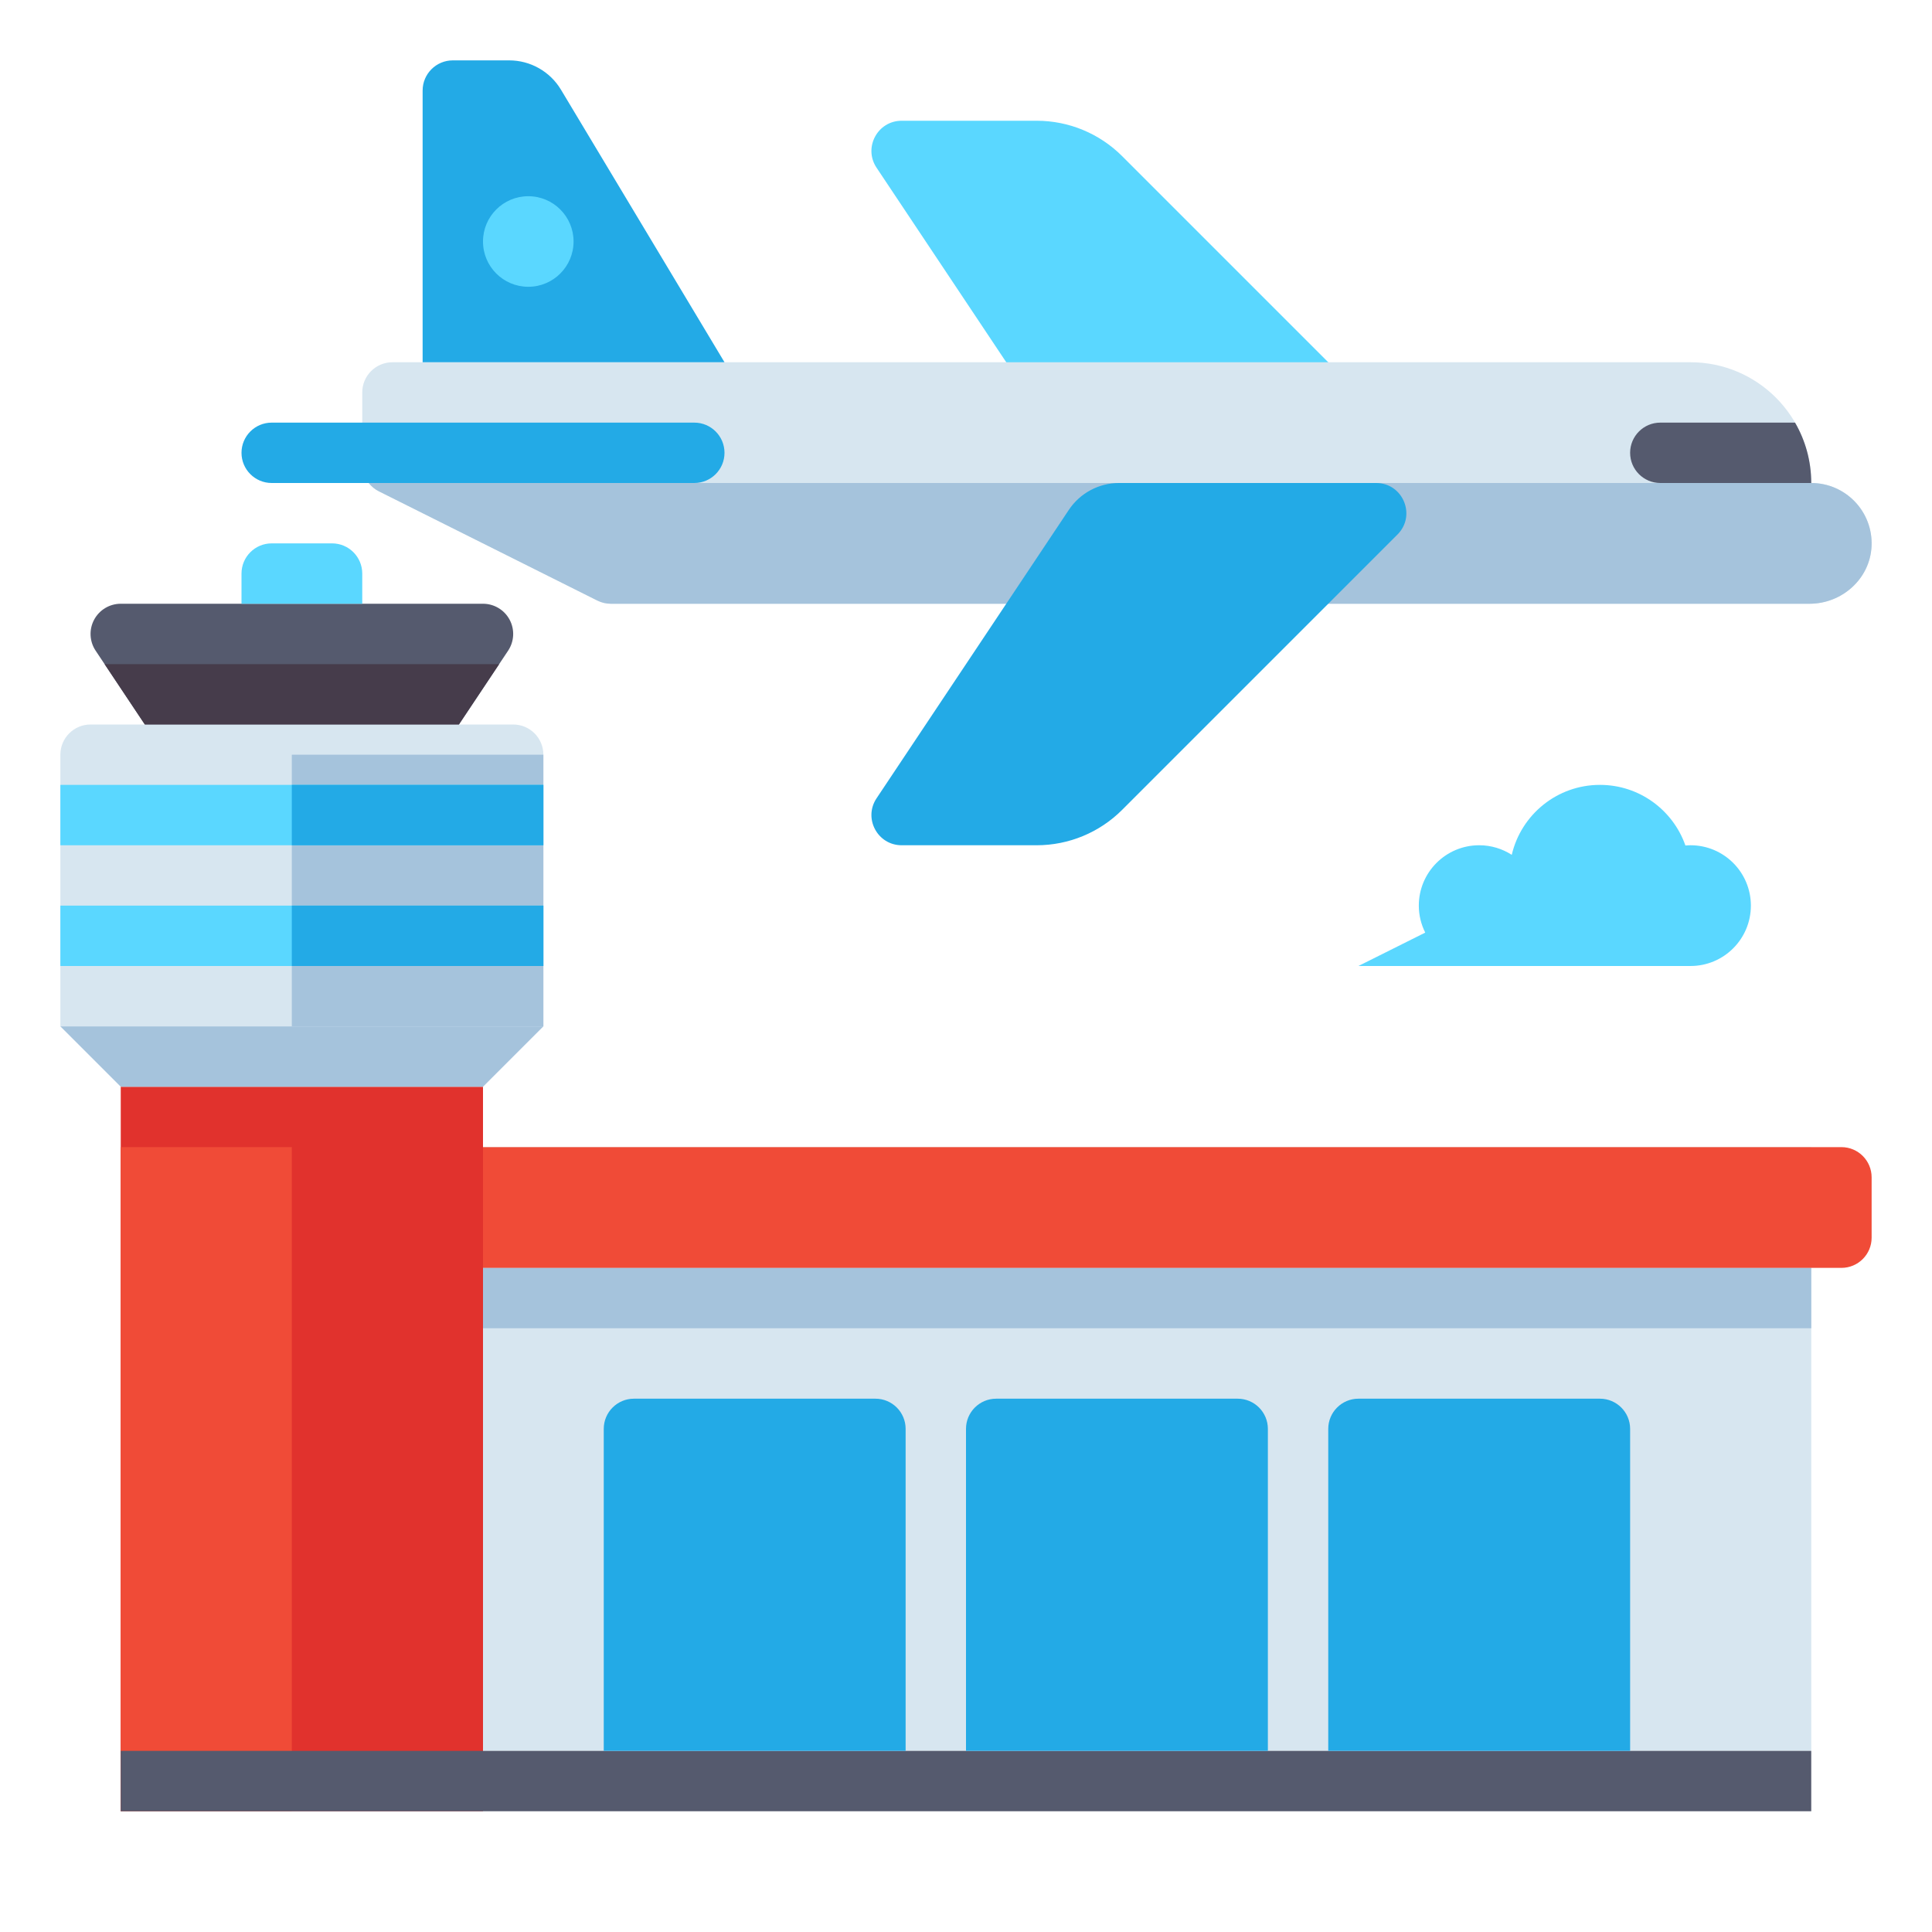
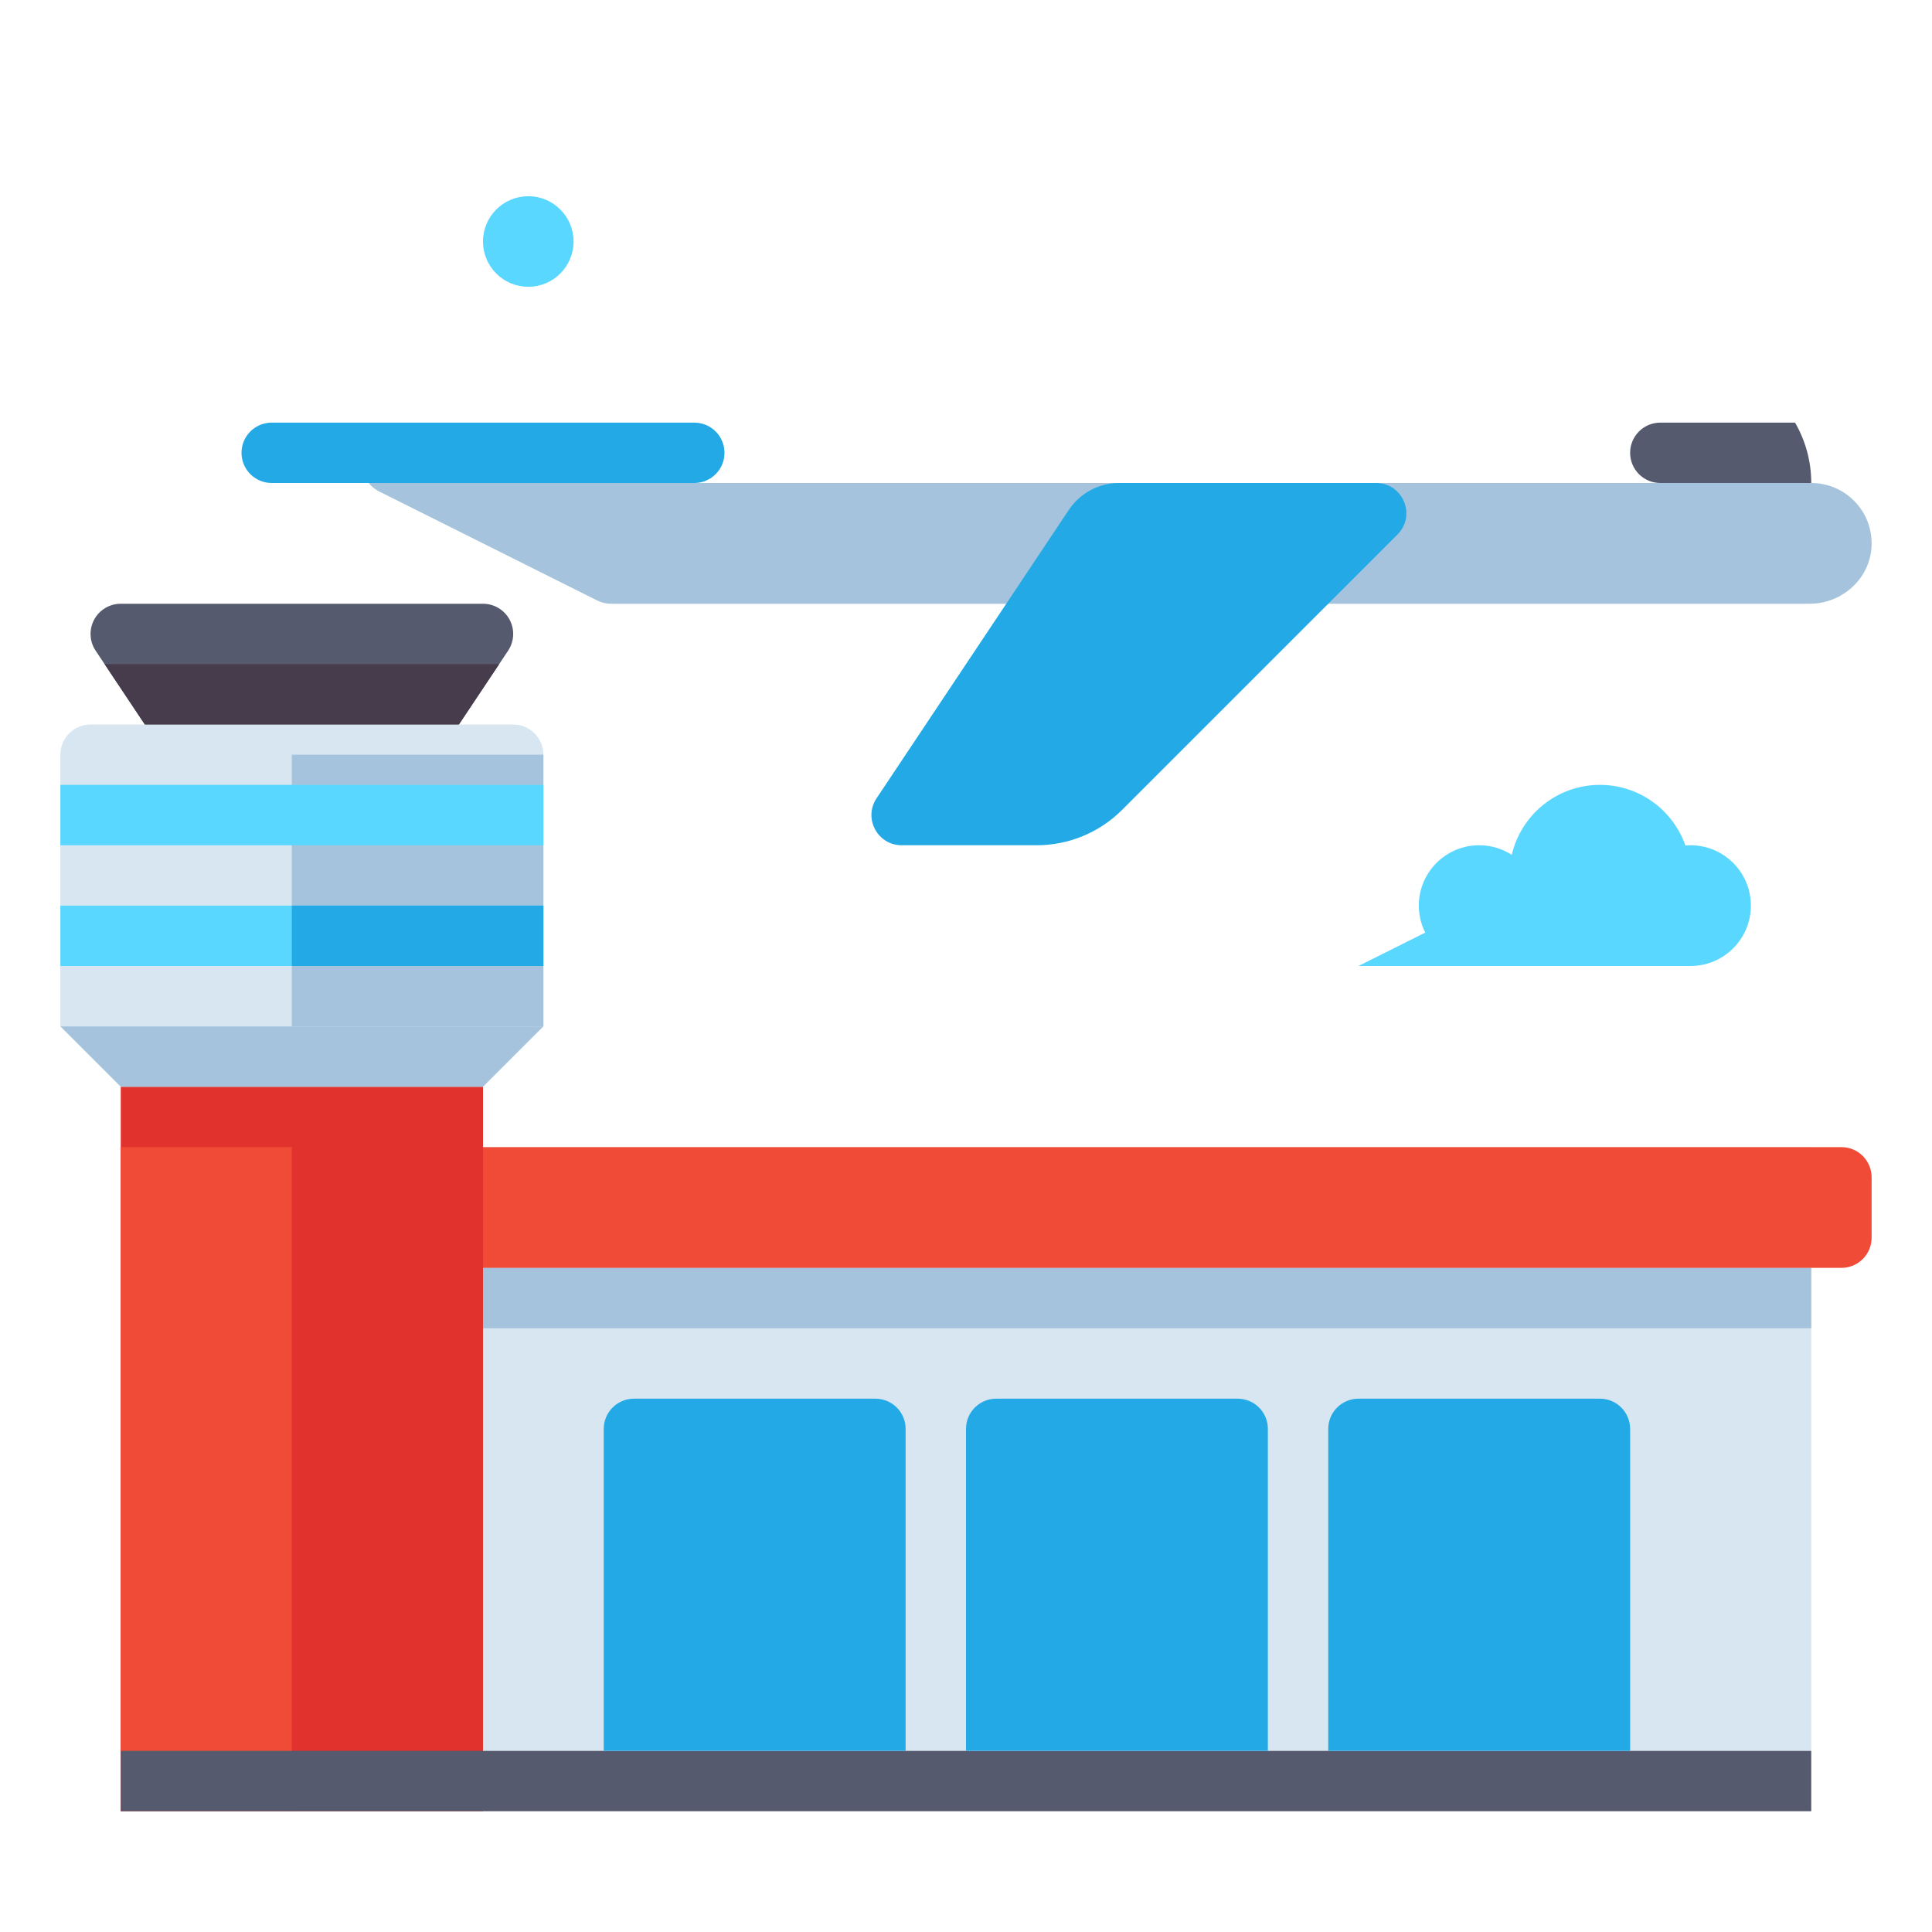
<svg xmlns="http://www.w3.org/2000/svg" id="Layer_1" height="512" viewBox="0 0 512 512" width="512">
  <g>
    <g>
      <path d="m128 304h352v160h-352z" fill="#d7e6f0" />
    </g>
    <g>
      <path d="m128 336h352v16h-352z" fill="#a5c3dc" />
    </g>
    <g>
      <path d="m488 336h-376v-32h376c4.418 0 8 3.582 8 8v16c0 4.418-3.582 8-8 8z" fill="#f04b37" />
    </g>
    <g>
      <g>
-         <path d="m238.948 32h35.797c8.487 0 16.626 3.371 22.627 9.373l72.971 72.971c5.04 5.04 1.47 13.657-5.657 13.657h-68.123c-5.35 0-10.345-2.674-13.313-7.125l-50.958-76.438c-3.545-5.317.267-12.438 6.656-12.438z" fill="#5ad7ff" />
-       </g>
+         </g>
      <g>
-         <path d="m480 128c0-17.673-14.327-32-32-32h-344c-4.418 0-8 3.582-8 8v19.056c0 3.03 1.712 5.8 4.422 7.155l57.889 28.944c1.111.555 2.336.845 3.578.845h317.66c8.616 0 16.029-6.621 16.433-15.227.432-9.189-6.889-16.773-15.982-16.773z" fill="#d7e6f0" />
-       </g>
+         </g>
      <g>
        <path d="m100.422 130.211 57.889 28.944c1.111.556 2.336.845 3.578.845h317.66c8.616 0 16.029-6.621 16.433-15.228.432-9.188-6.889-16.772-15.982-16.772h-382.276c.716.909 1.625 1.674 2.698 2.211z" fill="#a5c3dc" />
      </g>
      <g>
        <path d="m432 120c0 4.418 3.582 8 8 8h40c0-5.831-1.567-11.292-4.292-16h-35.708c-4.418 0-8 3.582-8 8z" fill="#555a6e" />
      </g>
      <g>
-         <path d="m112 96v-72c0-4.418 3.582-8 8-8h14.941c5.62 0 10.828 2.949 13.72 7.768l43.339 72.232z" fill="#23aae6" />
-       </g>
+         </g>
      <g>
        <path d="m184 112h-112c-4.418 0-8 3.582-8 8 0 4.418 3.582 8 8 8h112c4.418 0 8-3.582 8-8 0-4.418-3.582-8-8-8z" fill="#23aae6" />
      </g>
      <g>
        <path d="m238.948 224h35.797c8.487 0 16.626-3.371 22.627-9.373l72.971-72.971c5.04-5.04 1.47-13.657-5.657-13.657h-68.123c-5.35 0-10.345 2.674-13.313 7.125l-50.958 76.438c-3.545 5.317.267 12.438 6.656 12.438z" fill="#23aae6" />
      </g>
      <g>
        <circle cx="140" cy="64" fill="#5ad7ff" r="12" />
      </g>
    </g>
    <g>
      <g>
        <path d="m38.385 192h83.229l13.042-19.563c1.637-2.455 1.789-5.611.397-8.212s-4.103-4.225-7.053-4.225h-96c-2.95 0-5.661 1.624-7.054 4.225-1.392 2.601-1.239 5.758.397 8.212z" fill="#555a6e" />
      </g>
      <g>
        <path d="m32 288h96v192h-96z" fill="#e1322d" />
      </g>
      <g>
        <path d="m32 304h45.333v176h-45.333z" fill="#f04b37" />
      </g>
      <g>
        <path d="m16 272h128v-72c0-4.418-3.582-8-8-8h-112c-4.418 0-8 3.582-8 8z" fill="#d7e6f0" />
      </g>
      <g>
        <path d="m16 272 16 16h96l16-16z" fill="#a5c3dc" />
      </g>
      <g>
-         <path d="m88 144h-16c-4.418 0-8 3.582-8 8v8h32v-8c0-4.418-3.582-8-8-8z" fill="#5ad7ff" />
-       </g>
+         </g>
      <g>
        <path d="m27.719 176 10.666 16h83.23l10.666-16z" fill="#463c4b" />
      </g>
      <g>
        <path d="m77.333 200h66.667v72h-66.667z" fill="#a5c3dc" />
      </g>
      <g>
        <path d="m16 208h128v16h-128z" fill="#5ad7ff" />
      </g>
      <g>
-         <path d="m77.333 208h66.667v16h-66.667z" fill="#23aae6" />
-       </g>
+         </g>
      <g>
        <path d="m16 240h128v16h-128z" fill="#5ad7ff" />
      </g>
      <g>
        <path d="m77.333 240h66.667v16h-66.667z" fill="#23aae6" />
      </g>
    </g>
    <g>
      <path d="m32 464h448v16h-448z" fill="#555a6e" />
    </g>
    <g>
      <path d="m240 464h-80v-85.333c0-4.418 3.582-8 8-8h64c4.418 0 8 3.582 8 8z" fill="#23aae6" />
    </g>
    <g>
      <path d="m336 464h-80v-85.333c0-4.418 3.582-8 8-8h64c4.418 0 8 3.582 8 8z" fill="#23aae6" />
    </g>
    <g>
      <path d="m432 464h-80v-85.333c0-4.418 3.582-8 8-8h64c4.418 0 8 3.582 8 8z" fill="#23aae6" />
    </g>
    <g>
      <path d="m448 224c-.455 0-.903.031-1.348.068-3.276-9.356-12.178-16.068-22.652-16.068-11.376 0-20.897 7.918-23.369 18.541-2.492-1.601-5.449-2.541-8.631-2.541-8.837 0-16 7.163-16 16 0 2.573.622 4.996 1.701 7.149l-17.701 8.851h88c8.837 0 16-7.163 16-16s-7.163-16-16-16z" fill="#5ad7ff" />
    </g>
  </g>
</svg>